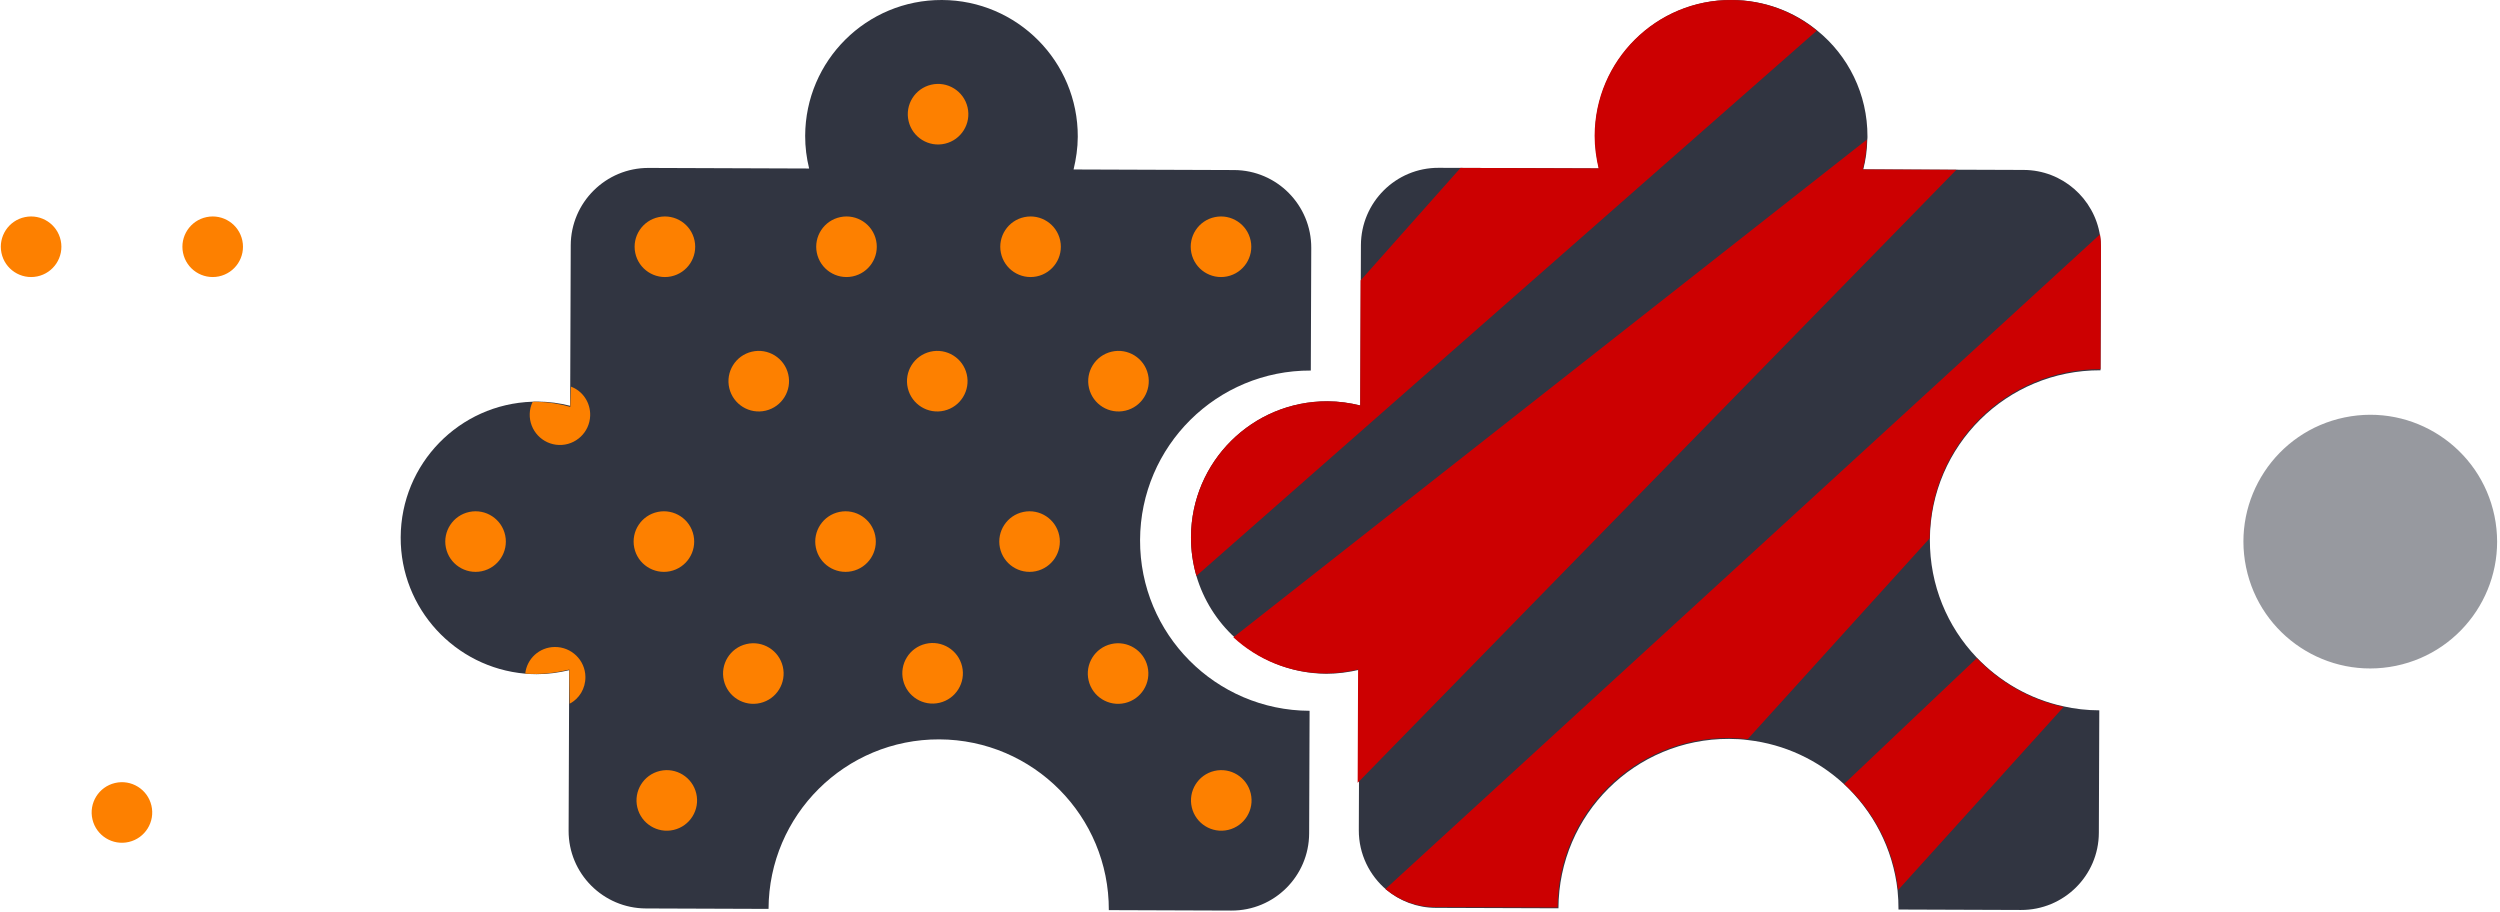
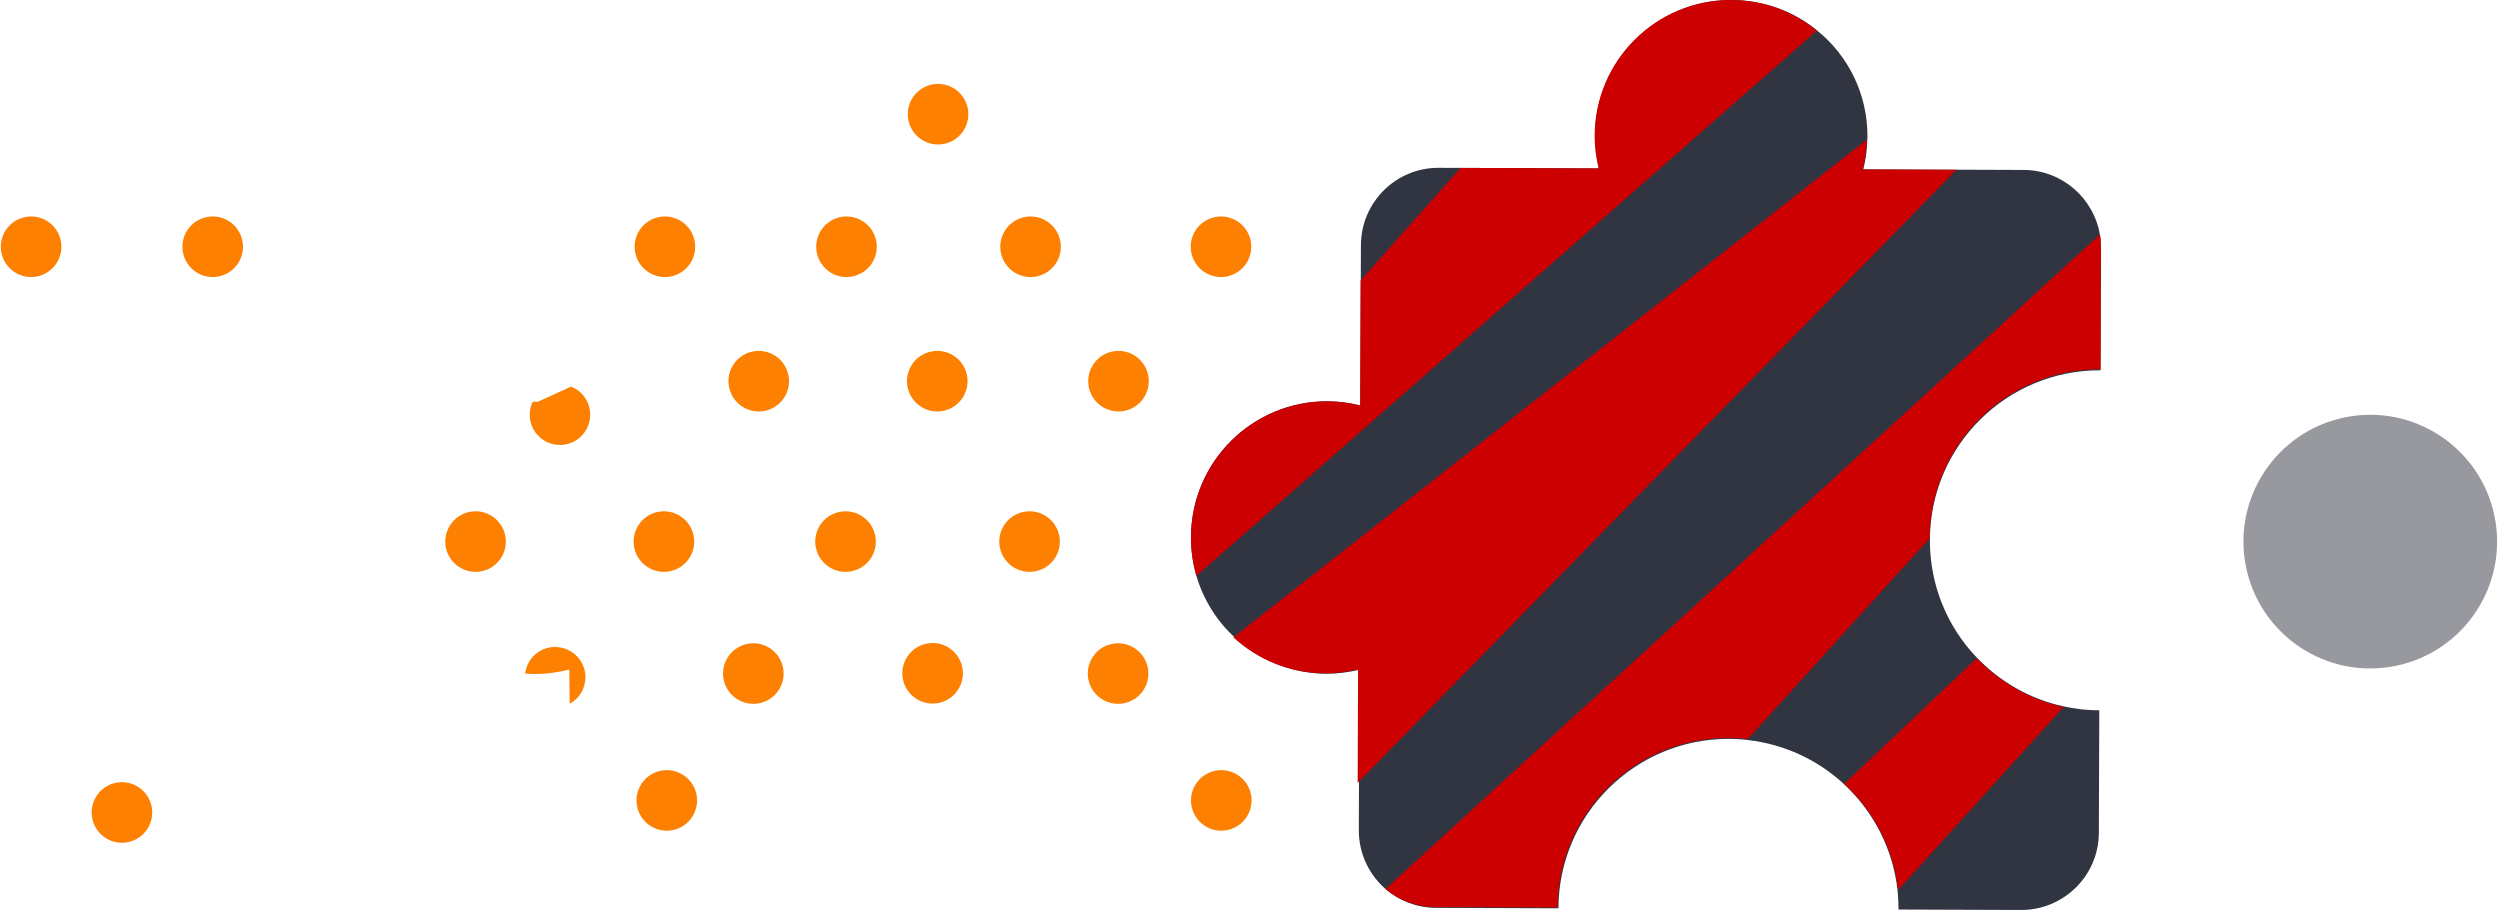
<svg xmlns="http://www.w3.org/2000/svg" width="1173" height="428" viewBox="0 0 1173 428" fill="none">
  <g clip-path="url(#clip0_1895_14805)">
    <path d="M905.501 253.069C905.5 253.149 905.5 253.149 905.5 253.226C905.424 274.604 913.707 294.024 927.297 308.326C938.136 319.707 952.208 327.957 968.058 331.389C973.494 332.631 979.162 333.265 984.988 333.288L984.78 390.764C984.707 410.842 968.326 427.033 948.248 426.959L890.773 426.752C890.782 423.761 890.641 420.772 890.343 417.859C888.192 398.08 878.828 380.497 865.005 367.726C852.938 356.645 837.408 349.231 820.248 347.252C817.338 346.858 814.35 346.696 811.283 346.686C767.221 346.526 731.379 382.111 731.222 426.174L673.746 425.967C664.933 425.935 656.821 422.762 650.558 417.526C642.612 410.834 637.513 400.774 637.555 389.509L637.828 314.256C632.843 315.388 627.78 316.135 622.494 316.118C605.863 316.059 590.714 309.643 579.409 299.181C571.007 291.488 564.682 281.501 561.35 270.224C559.686 264.392 558.786 258.333 558.809 251.975C558.935 216.645 587.625 188.164 622.951 188.292C628.239 188.313 633.295 189.022 638.27 190.262L638.543 115.009C638.616 94.931 654.922 78.667 674.997 78.74L750.252 79.013C749.121 74.105 748.373 68.966 748.393 63.68C748.519 28.351 777.285 -0.128 812.534 0C827.785 0.056 841.789 5.393 852.713 14.399C867.155 26.099 876.287 44.064 876.213 64.142C876.211 64.603 876.209 64.984 876.133 65.445C876.038 70.273 875.408 74.948 874.244 79.462L949.499 79.735C967.66 79.8 982.63 93.186 985.329 110.518C985.628 112.435 985.776 114.353 985.768 116.267L985.56 173.743C941.576 173.577 905.735 209.082 905.501 253.069Z" fill="#313541" />
    <path d="M852.416 14.396L561.347 270.213C559.685 264.381 558.786 258.323 558.809 251.965C558.935 216.637 587.595 188.156 622.885 188.285C628.168 188.305 633.219 189.014 638.189 190.254L638.402 131.558L685.291 78.775L750.056 79.01C748.926 74.102 748.18 68.963 748.199 63.678C748.325 28.349 777.062 -0.128 812.274 0C827.51 0.053 841.501 5.39 852.416 14.396Z" fill="#CC0001" />
    <path d="M637.016 367.302L637.21 314.094C632.216 315.224 627.146 315.971 621.851 315.954C605.193 315.895 590.019 309.484 578.695 299.032L875.909 65.506C875.814 70.329 875.182 75 874.017 79.51L917.923 79.668L637.016 367.302Z" fill="#CC0001" />
    <path d="M927.507 308.814C938.334 320.119 952.391 328.313 968.223 331.721L890.595 417.601C888.447 397.957 879.093 380.493 865.285 367.809L927.507 308.814Z" fill="#CC0001" />
    <path d="M985.765 115.708L985.558 173.216C941.506 173.055 905.61 208.58 905.373 252.59L819.994 346.825C817.079 346.431 814.087 346.268 811.015 346.258C766.887 346.098 730.99 381.702 730.833 425.79L673.271 425.582C664.444 425.55 656.32 422.375 650.047 417.137L985.326 109.957C985.625 111.874 985.771 113.789 985.765 115.708Z" fill="#CC0001" />
-     <path d="M534.921 253.392C534.761 297.484 570.367 333.346 614.459 333.506L614.251 391.02C614.178 411.112 597.864 427.31 577.772 427.239L520.258 427.032C520.418 382.94 484.812 347.075 440.718 346.914C396.626 346.754 360.76 382.362 360.6 426.454L303.086 426.246C282.994 426.173 266.72 409.856 266.793 389.765L267.066 314.462C262.155 315.594 257.015 316.343 251.722 316.326C249.883 316.32 248.119 316.234 246.356 316.075C213.547 313.199 187.88 285.576 188 252.142C188.125 217.554 215.526 189.585 249.808 188.486C250.574 188.41 251.42 188.412 252.185 188.417C257.477 188.437 262.613 189.146 267.515 190.388L267.788 115.085C267.861 94.994 284.252 78.718 304.344 78.792L379.646 79.065C378.437 74.15 377.766 69.011 377.785 63.722C377.912 28.369 406.62 -0.129 441.972 0C477.245 0.129 505.823 28.832 505.694 64.184C505.674 69.476 504.891 74.61 503.723 79.514L579.026 79.787C599.117 79.861 615.316 96.251 615.242 116.343L615.034 173.857C570.944 173.691 535.081 209.3 534.921 253.392Z" fill="#313541" />
    <path d="M325.891 112.907C324.305 105.222 316.789 100.275 309.104 101.861C301.418 103.447 296.472 110.963 298.058 118.649C299.644 126.334 307.16 131.281 314.845 129.695C322.531 128.108 327.477 120.593 325.891 112.907Z" fill="#FD8000" />
    <path d="M28.512 112.907C26.926 105.222 19.41 100.275 11.725 101.861C4.039 103.447 -0.907 110.963 0.679 118.649C2.265 126.334 9.781 131.281 17.466 129.695C25.152 128.108 30.098 120.593 28.512 112.907Z" fill="#FD8000" />
    <path d="M411.094 112.907C409.508 105.222 401.993 100.275 394.307 101.861C386.621 103.447 381.675 110.963 383.261 118.649C384.847 126.334 392.363 131.281 400.048 129.694C407.734 128.108 412.68 120.593 411.094 112.907Z" fill="#FD8000" />
    <path d="M113.715 112.907C112.129 105.222 104.614 100.275 96.928 101.861C89.242 103.447 84.296 110.963 85.882 118.649C87.468 126.334 94.984 131.281 102.669 129.694C110.355 128.108 115.301 120.593 113.715 112.907Z" fill="#FD8000" />
    <path opacity="0.5" d="M1170.41 242.107C1163.77 209.921 1132.29 189.207 1100.11 195.849C1067.92 202.492 1047.21 233.965 1053.85 266.15C1060.49 298.336 1091.97 319.05 1124.15 312.407C1156.34 305.765 1177.05 274.292 1170.41 242.107Z" fill="#313541" />
    <path d="M497.458 112.907C495.871 105.222 488.356 100.275 480.67 101.861C472.985 103.447 468.038 110.963 469.624 118.649C471.21 126.334 478.726 131.281 486.412 129.695C494.097 128.108 499.044 120.593 497.458 112.907Z" fill="#FD8000" />
    <path d="M453.975 50.332C452.179 42.692 444.531 37.954 436.892 39.75C429.253 41.546 424.514 49.194 426.31 56.833C428.106 64.473 435.754 69.211 443.394 67.415C451.033 65.619 455.771 57.971 453.975 50.332Z" fill="#FD8000" />
    <path d="M586.813 112.907C585.227 105.222 577.711 100.275 570.026 101.861C562.34 103.447 557.394 110.963 558.98 118.649C560.566 126.334 568.081 131.281 575.767 129.695C583.45 128.108 588.396 120.593 586.813 112.907Z" fill="#FD8000" />
-     <path d="M276.907 195.039C276.665 202.858 270.105 209.021 262.286 208.779C254.467 208.538 248.303 201.977 248.545 194.158C248.608 192.167 249.05 190.261 249.949 188.525C250.717 188.471 251.562 188.496 252.327 188.521C257.617 188.686 262.732 189.536 267.597 190.911L267.894 181.408C273.357 183.421 277.102 188.831 276.907 195.039Z" fill="#FD8000" />
+     <path d="M276.907 195.039C276.665 202.858 270.105 209.021 262.286 208.779C254.467 208.538 248.303 201.977 248.545 194.158C248.608 192.167 249.05 190.261 249.949 188.525C250.717 188.471 251.562 188.496 252.327 188.521L267.894 181.408C273.357 183.421 277.102 188.831 276.907 195.039Z" fill="#FD8000" />
    <path d="M369.839 175.598C368.043 167.958 360.394 163.22 352.755 165.016C345.116 166.812 340.377 174.46 342.173 182.099C343.969 189.739 351.618 194.477 359.257 192.681C366.896 190.885 371.635 183.237 369.839 175.598Z" fill="#FD8000" />
    <path d="M71.046 377.962C69.25 370.323 61.601 365.584 53.962 367.38C46.323 369.176 41.584 376.825 43.38 384.464C45.176 392.103 52.825 396.842 60.464 395.046C68.103 393.25 72.842 385.601 71.046 377.962Z" fill="#FD8000" />
    <path d="M453.6 175.598C451.804 167.958 444.156 163.22 436.517 165.016C428.877 166.812 424.139 174.46 425.935 182.099C427.731 189.739 435.379 194.477 443.019 192.681C450.658 190.885 455.393 183.237 453.6 175.598Z" fill="#FD8000" />
    <path d="M538.628 175.598C536.832 167.958 529.183 163.22 521.544 165.016C513.905 166.812 509.166 174.46 510.962 182.099C512.758 189.739 520.407 194.477 528.046 192.681C535.685 190.885 540.424 183.237 538.628 175.598Z" fill="#FD8000" />
    <path d="M325.422 251.238C323.836 243.553 316.321 238.606 308.635 240.192C300.949 241.779 296.003 249.294 297.589 256.98C299.175 264.665 306.691 269.612 314.376 268.026C322.062 266.44 327.008 258.924 325.422 251.238Z" fill="#FD8000" />
    <path d="M237.051 251.238C235.465 243.553 227.95 238.606 220.264 240.192C212.578 241.779 207.632 249.294 209.218 256.98C210.804 264.665 218.32 269.612 226.005 268.026C233.691 266.44 238.634 258.924 237.051 251.238Z" fill="#FD8000" />
    <path d="M410.641 251.238C409.055 243.553 401.539 238.606 393.854 240.192C386.168 241.779 381.222 249.294 382.808 256.98C384.394 264.665 391.91 269.612 399.595 268.026C407.281 266.443 412.227 258.924 410.641 251.238Z" fill="#FD8000" />
    <path d="M496.989 251.238C495.403 243.553 487.887 238.606 480.201 240.192C472.516 241.779 467.569 249.294 469.156 256.98C470.742 264.665 478.257 269.612 485.943 268.026C493.629 266.44 498.575 258.921 496.989 251.238Z" fill="#FD8000" />
    <path d="M274.676 317.597C274.735 323.04 271.795 327.83 267.295 330.176L267.122 314.15C262.228 315.353 257.099 316.175 251.807 316.233C249.968 316.254 248.202 316.194 246.438 316.06C247.206 309.075 253.052 303.644 260.26 303.566C268.156 303.48 274.591 309.778 274.676 317.597Z" fill="#FD8000" />
    <path d="M367.3 312.777C365.504 305.138 357.855 300.399 350.216 302.195C342.577 303.992 337.838 311.64 339.634 319.279C341.43 326.918 349.079 331.657 356.718 329.861C364.357 328.065 369.093 320.417 367.3 312.777Z" fill="#FD8000" />
    <path d="M326.69 372.307C324.894 364.668 317.246 359.929 309.607 361.725C301.967 363.521 297.229 371.17 299.025 378.809C300.821 386.448 308.469 391.187 316.108 389.391C323.748 387.595 328.483 379.946 326.69 372.307Z" fill="#FD8000" />
    <path d="M451.413 312.66C449.617 305.02 441.969 300.282 434.329 302.078C426.69 303.874 421.951 311.522 423.747 319.161C425.544 326.801 433.192 331.539 440.831 329.743C448.47 327.947 453.209 320.299 451.413 312.66Z" fill="#FD8000" />
    <path d="M538.436 312.777C536.64 305.138 528.992 300.399 521.353 302.195C513.713 303.992 508.975 311.64 510.771 319.279C512.567 326.918 520.215 331.657 527.855 329.861C535.494 328.065 540.229 320.417 538.436 312.777Z" fill="#FD8000" />
    <path d="M586.854 372.307C585.058 364.668 577.41 359.929 569.771 361.725C562.131 363.521 557.393 371.17 559.189 378.809C560.985 386.448 568.633 391.187 576.272 389.391C583.912 387.595 588.647 379.946 586.854 372.307Z" fill="#FD8000" />
  </g>
  <defs>
    <clipPath id="clip0_1895_14805">
      <rect width="1173" height="428" fill="white" />
    </clipPath>
  </defs>
</svg>